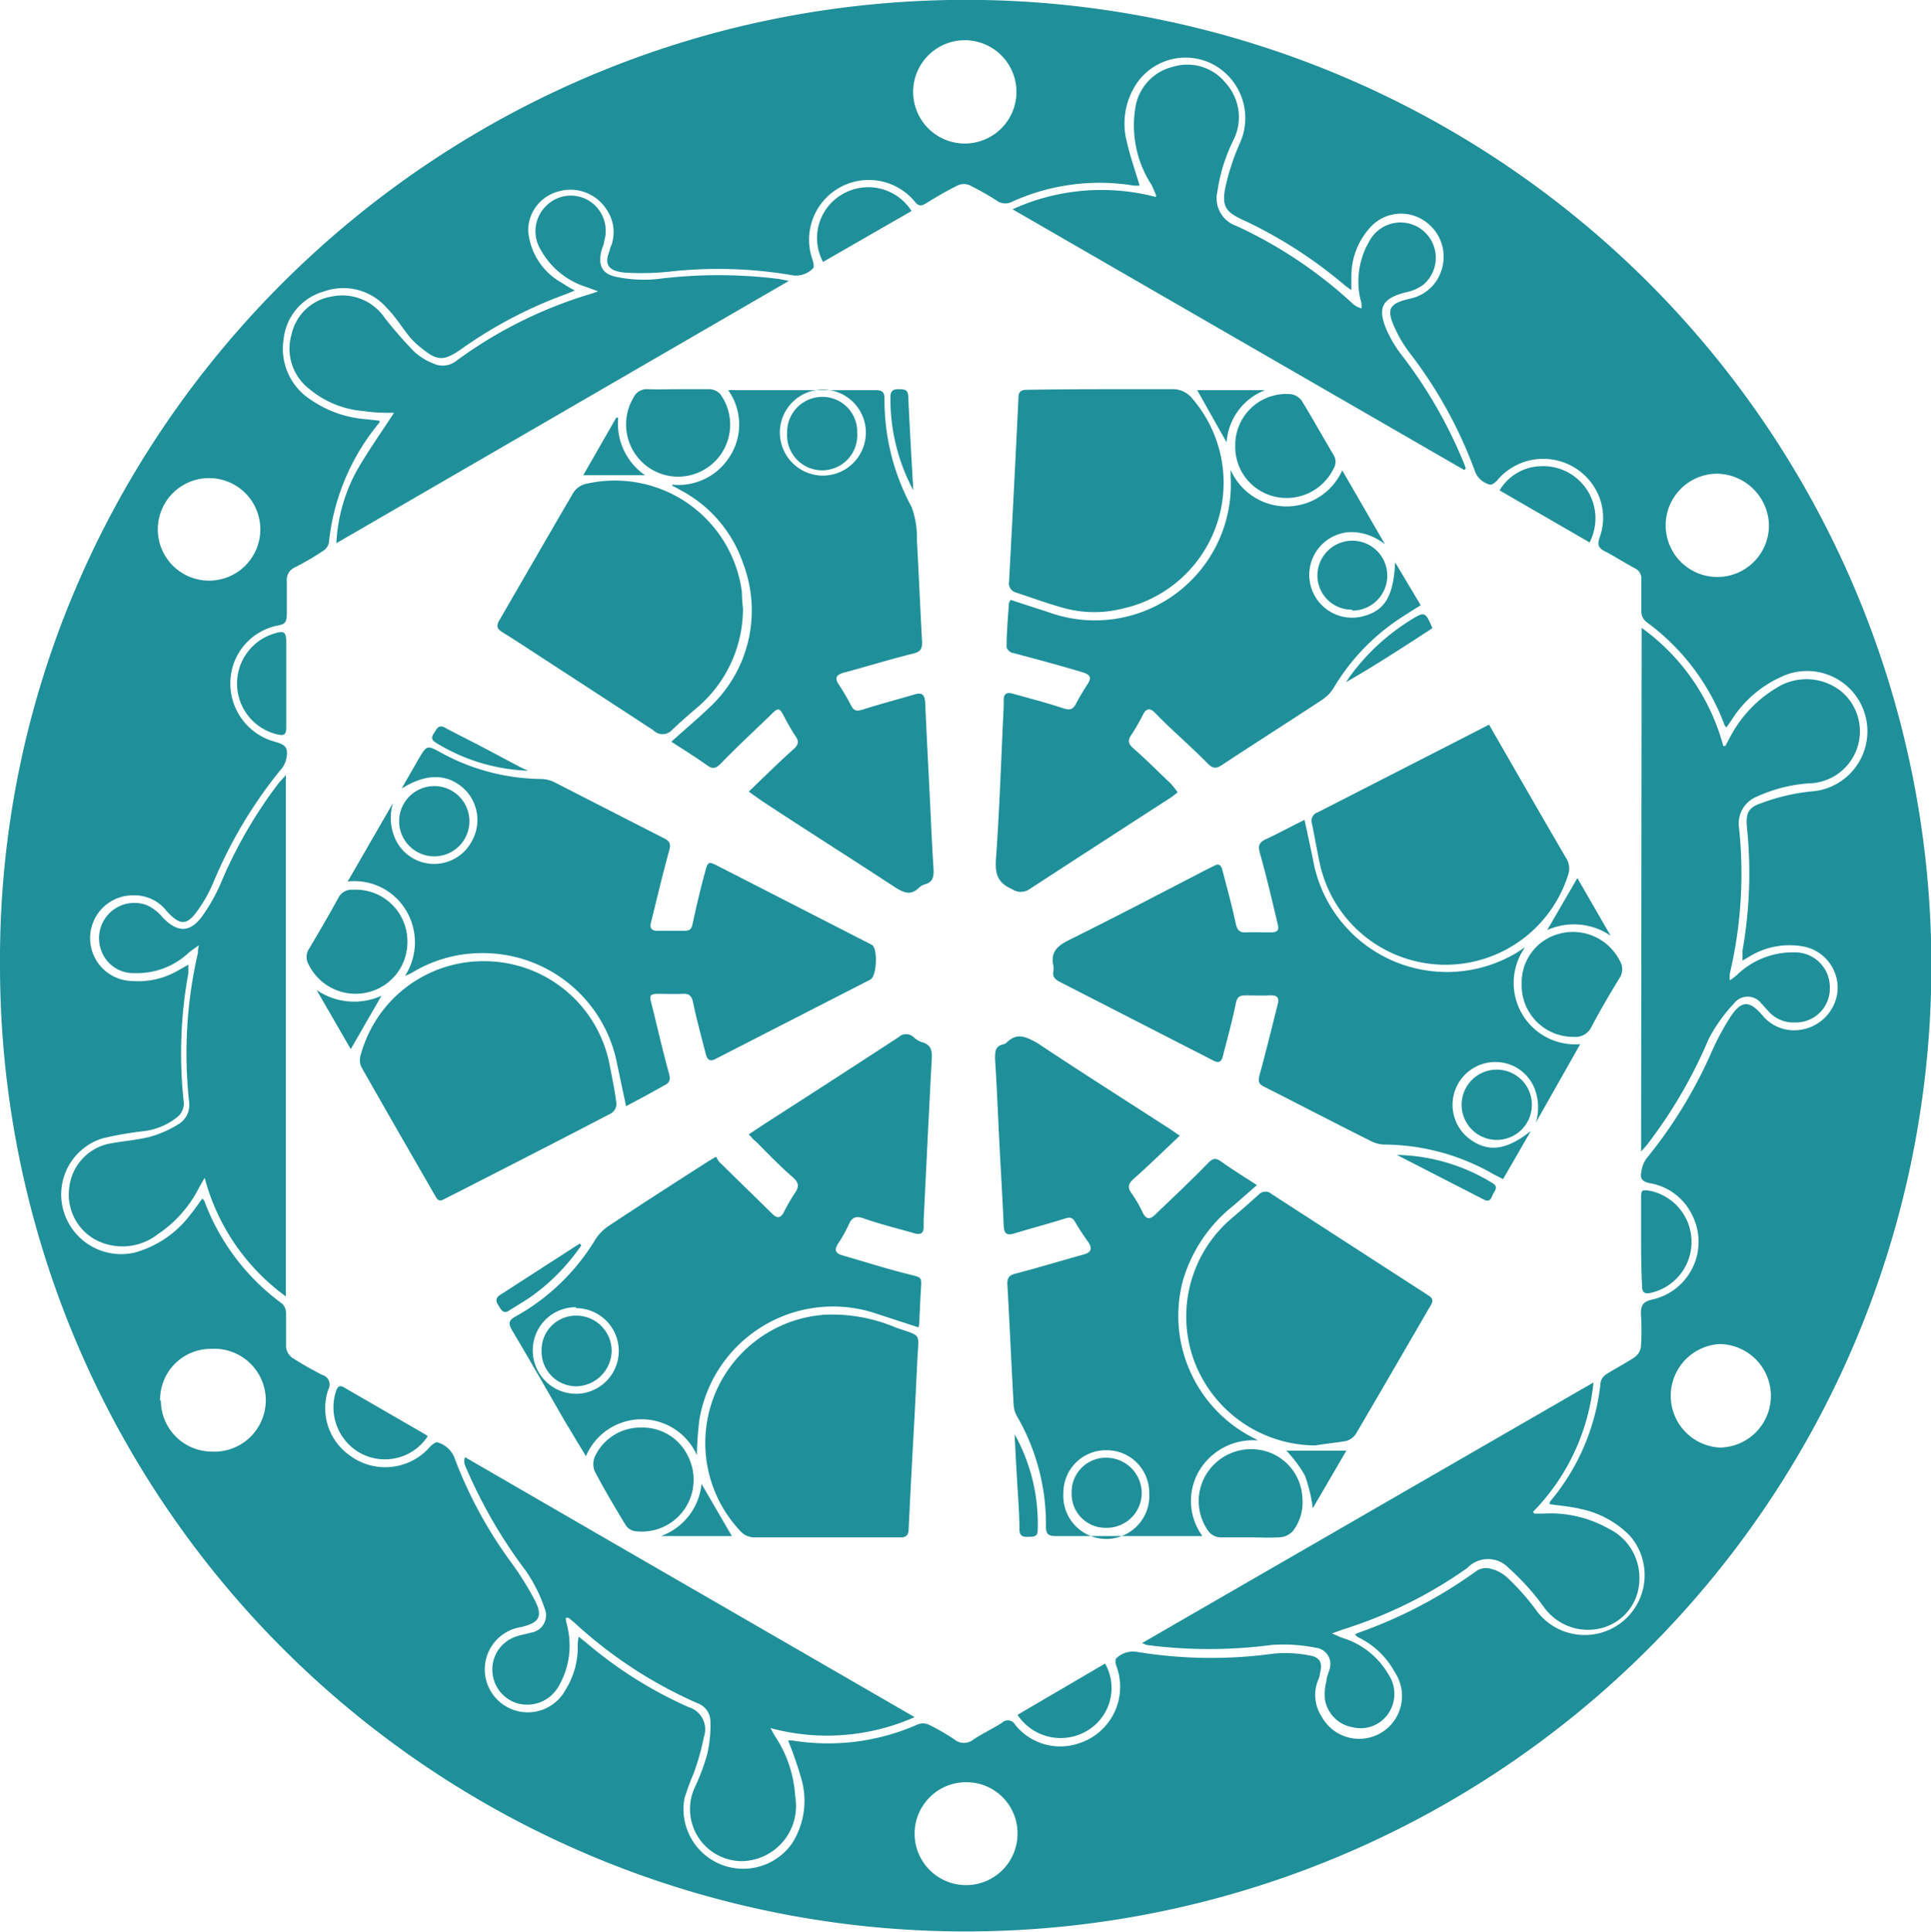
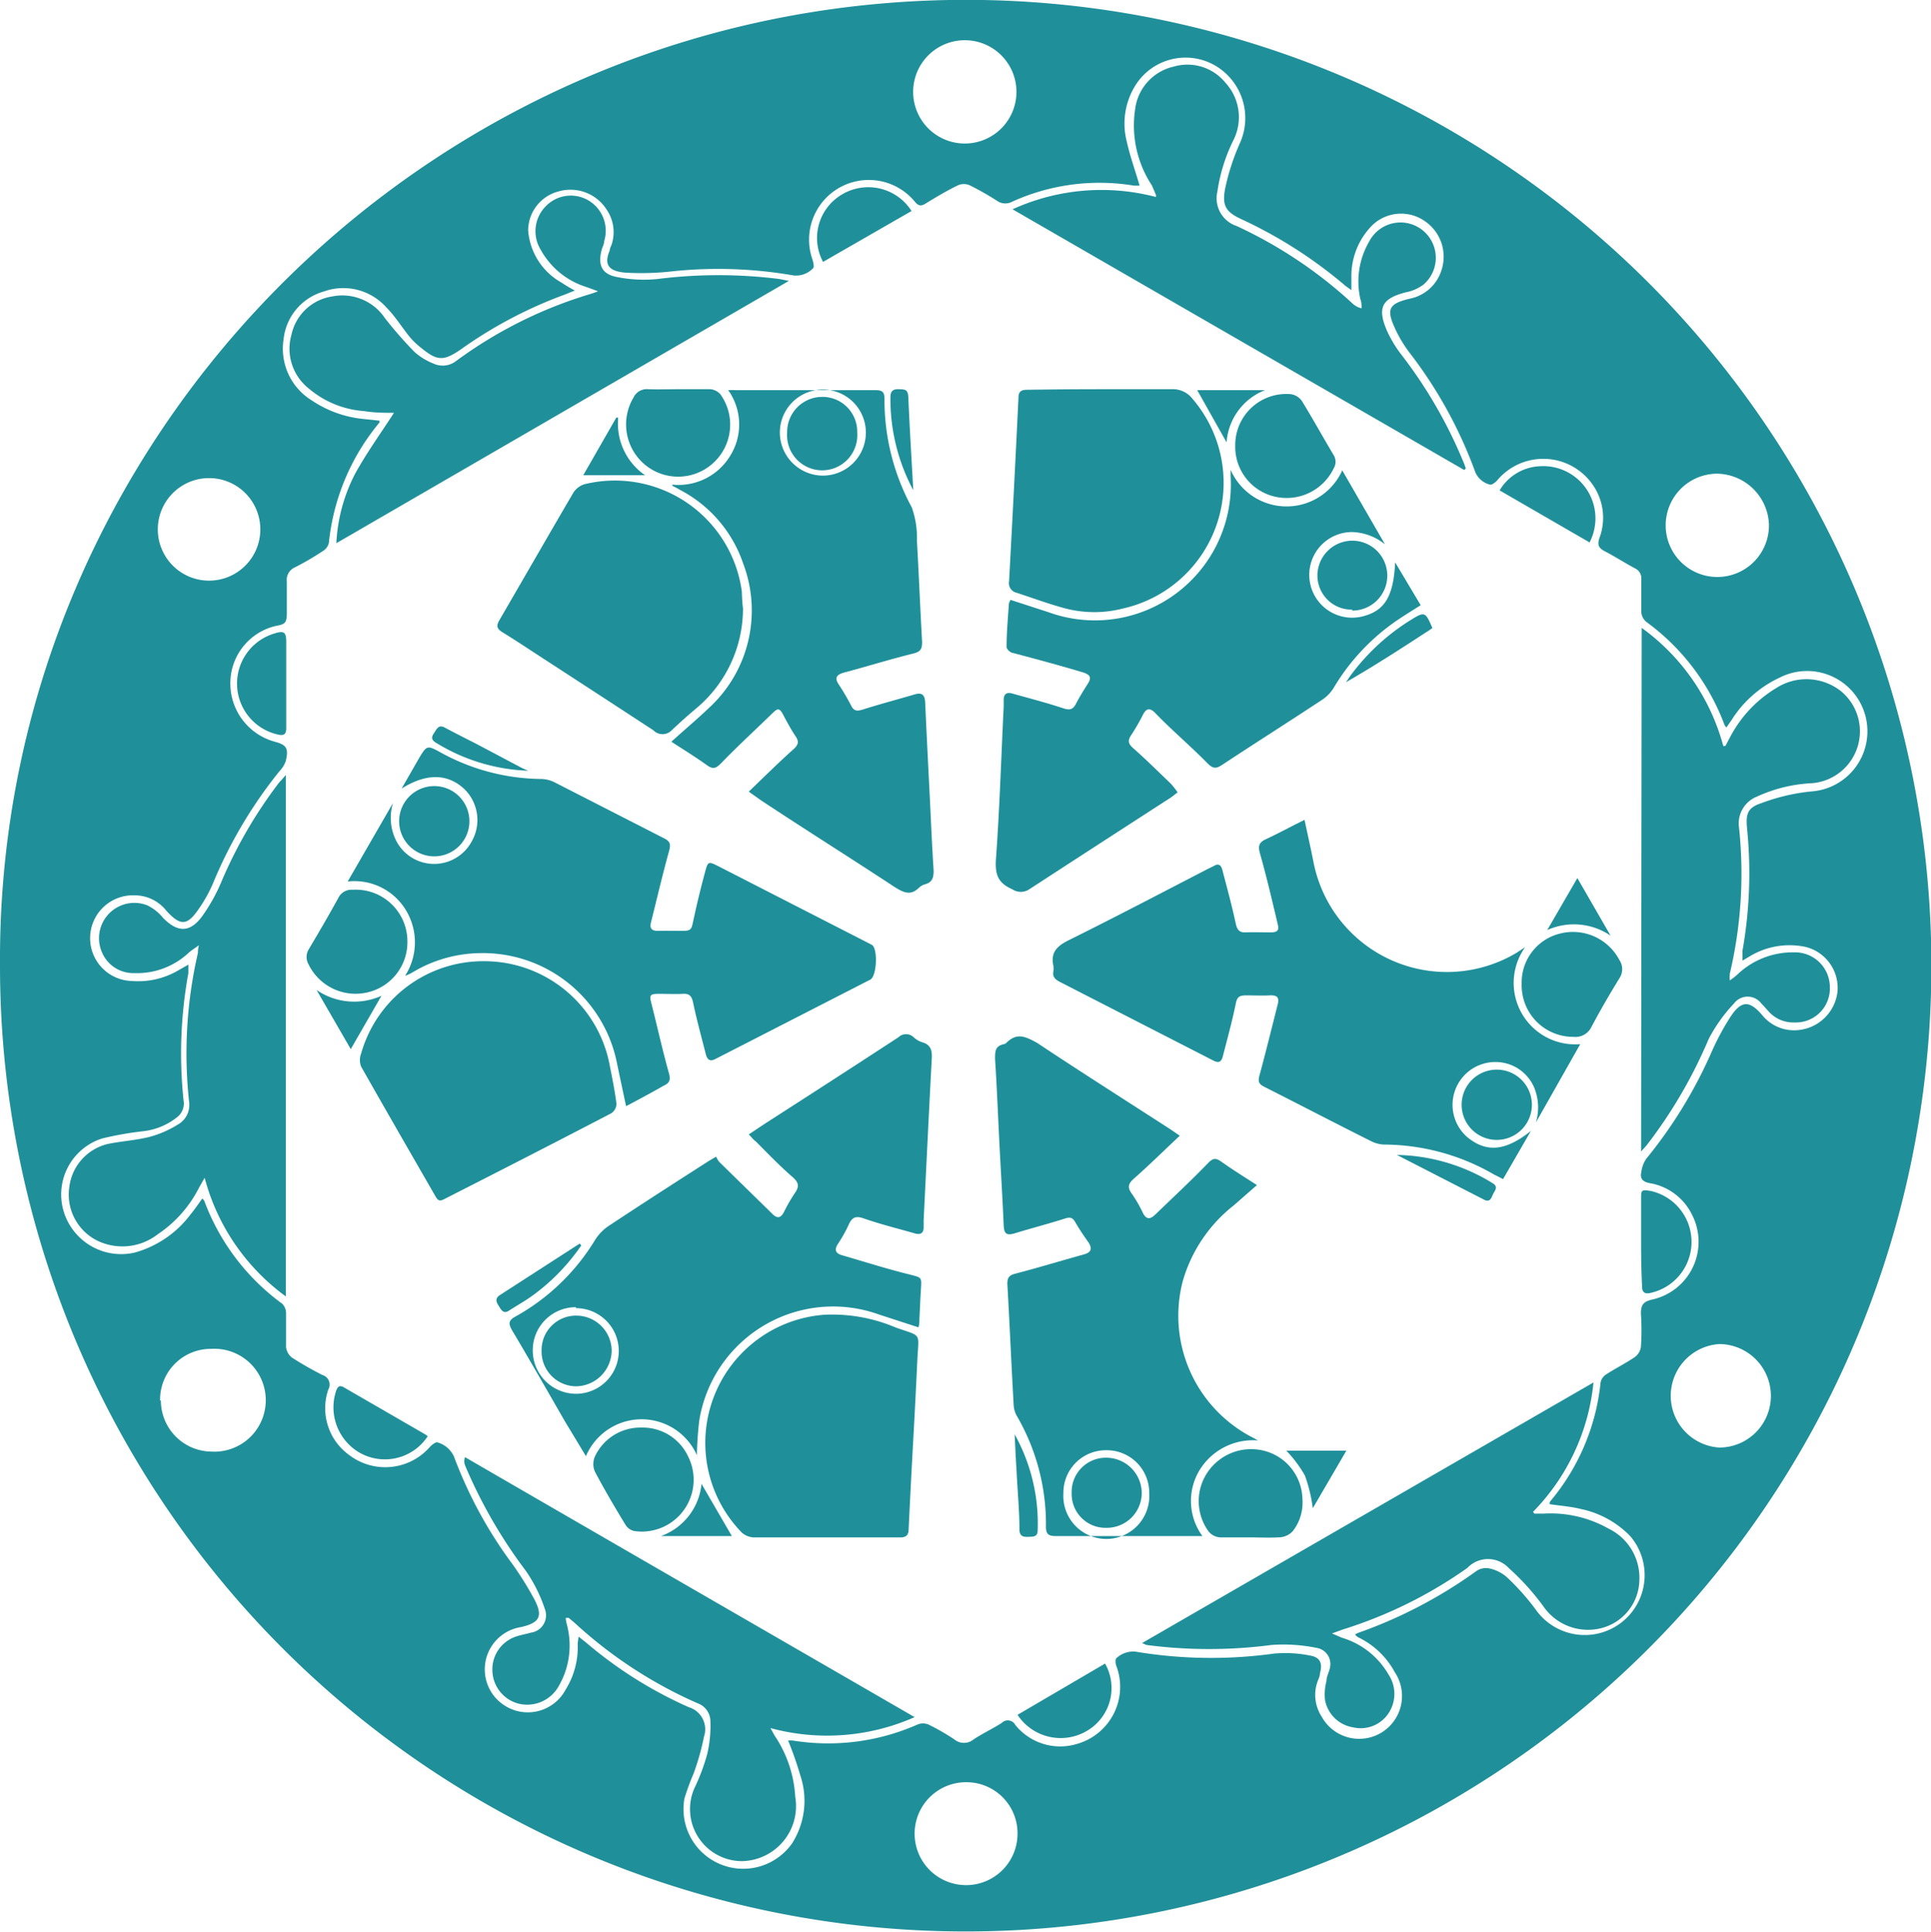
<svg xmlns="http://www.w3.org/2000/svg" viewBox="0 0 100.58 100.61">
  <defs>
    <style>.cls-1{fill:#1f909a;}</style>
  </defs>
  <title>crest</title>
  <g id="レイヤー_2" data-name="レイヤー 2">
    <g id="レイヤー_1-2" data-name="レイヤー 1">
      <path class="cls-1" d="M0,50.31C-.19,22.56,22.82-.48,51.2,0A50.3,50.3,0,1,1,0,50.31ZM41.05,90.65a2.08,2.08,0,0,1,.25,0,11.51,11.51,0,0,0,6.5-.84.76.76,0,0,1,.55,0,11.4,11.4,0,0,1,1.36.78.78.78,0,0,0,1,0c.47-.31,1-.56,1.47-.86a.44.44,0,0,1,.7.1,3,3,0,0,0,3.2,1,3.09,3.09,0,0,0,2.07-4.06c-.05-.12-.07-.36,0-.41a1.28,1.28,0,0,1,1-.34,23.87,23.87,0,0,0,7.21.1,6.47,6.47,0,0,1,1.86.1c.55.09.68.4.53.94,0,.17-.11.35-.16.53a2.07,2.07,0,0,0,.25,1.71,2.23,2.23,0,1,0,3.81-2.31,4.26,4.26,0,0,0-1.91-1.82.67.67,0,0,1-.16-.14.75.75,0,0,1,.14-.08,24.37,24.37,0,0,0,6.21-3.25.89.89,0,0,1,.71-.1,2,2,0,0,1,.89.48A12.52,12.52,0,0,1,80,83.84,3.12,3.12,0,1,0,84.91,80a5,5,0,0,0-2.57-1.41c-.52-.13-1.08-.17-1.62-.25a.22.22,0,0,1,0-.09.34.34,0,0,1,.07-.11A11.41,11.41,0,0,0,83.37,72a.65.65,0,0,1,.29-.42c.48-.31,1-.57,1.49-.9a.8.8,0,0,0,.32-.53,12.63,12.63,0,0,0,0-1.74c0-.44.12-.61.55-.72a3.08,3.08,0,0,0,2.11-4.43,3,3,0,0,0-2.2-1.64c-.36-.07-.52-.23-.44-.57a1.59,1.59,0,0,1,.25-.69,24.07,24.07,0,0,0,3.38-5.5,13.48,13.48,0,0,1,1-1.88c.58-.89,1-.89,1.67-.11a2.13,2.13,0,0,0,1.84.78,2.27,2.27,0,0,0,2.08-2,2.2,2.2,0,0,0-1.65-2.33,4,4,0,0,0-2.91.48l-.39.23a.87.87,0,0,1,0-.13c0-.13,0-.26,0-.38A23.16,23.16,0,0,0,91,43.16c-.07-.74,0-1.09.74-1.33a10.27,10.27,0,0,1,2.59-.61,3.14,3.14,0,1,0-1.63-5.93,5.91,5.91,0,0,0-2.52,2.23l-.26.37-.09-.12a11.69,11.69,0,0,0-4.09-5.39.75.75,0,0,1-.25-.49c0-.57,0-1.14,0-1.71a.57.57,0,0,0-.33-.58c-.54-.29-1.05-.62-1.59-.9-.32-.17-.37-.34-.26-.68a3,3,0,0,0-.39-2.83A3.13,3.13,0,0,0,78,25c-.1.12-.3.27-.39.24a1.12,1.12,0,0,1-.77-.66,23.1,23.1,0,0,0-3.42-6.21,6.57,6.57,0,0,1-.76-1.27c-.46-1-.32-1.28.75-1.54a2.17,2.17,0,0,0,1.67-1.48,2.24,2.24,0,0,0-.89-2.58,2.16,2.16,0,0,0-2.71.23,3.75,3.75,0,0,0-1.09,2.69v.69c-.18-.13-.3-.21-.4-.3a23.71,23.71,0,0,0-5.34-3.4c-.8-.37-1-.7-.84-1.57a11.81,11.81,0,0,1,.77-2.38,3.17,3.17,0,0,0-1.21-4,3.08,3.08,0,0,0-4.18.91,3.75,3.75,0,0,0-.5,3c.17.77.44,1.51.67,2.3h-.28a11,11,0,0,0-6.37.84.75.75,0,0,1-.79-.06,15,15,0,0,0-1.41-.8.76.76,0,0,0-.61,0c-.58.28-1.13.61-1.67.94-.25.16-.39.15-.59-.1a3.11,3.11,0,0,0-5.33,3c.05.15.11.42.05.47a1.23,1.23,0,0,1-1,.39,22.89,22.89,0,0,0-6.24-.23,14.39,14.39,0,0,1-2.54.08c-1-.08-1.09-.52-.82-1.16,0-.09.05-.19.09-.28a2.08,2.08,0,0,0-.27-1.87,2.23,2.23,0,0,0-2.49-.92A2.11,2.11,0,0,0,27.51,12a3.41,3.41,0,0,0,1.74,2.72,7.88,7.88,0,0,0,.69.41l-.49.2A22.9,22.9,0,0,0,24,18.2c-.89.61-1.22.61-2.06-.08a3.91,3.91,0,0,1-.59-.56c-.41-.5-.75-1.07-1.21-1.53a3,3,0,0,0-3.27-.85,2.9,2.9,0,0,0-2.1,2.5,3.16,3.16,0,0,0,1.48,3.18,5.81,5.81,0,0,0,2.58.95l.94.1c0,.07,0,.08,0,.09a11.62,11.62,0,0,0-2.64,6.27.68.68,0,0,1-.33.44,14.64,14.64,0,0,1-1.44.84.71.71,0,0,0-.42.74c0,.54,0,1.08,0,1.62s-.1.6-.53.68A3.06,3.06,0,0,0,12,35.49a3.14,3.14,0,0,0,2.28,3.13c.64.17.76.33.61,1a1.39,1.39,0,0,1-.33.54,23.79,23.79,0,0,0-3.43,5.76,7.28,7.28,0,0,1-.78,1.42c-.6.88-.95.89-1.67.11A2.11,2.11,0,0,0,7,46.63a2.23,2.23,0,0,0-.15,4.46,4.15,4.15,0,0,0,2.45-.56l.51-.29c0,.21,0,.33,0,.45a23.26,23.26,0,0,0-.25,6.61.91.91,0,0,1-.28.84,3.44,3.44,0,0,1-1.78.77,17.58,17.58,0,0,0-2.17.38A3.06,3.06,0,0,0,3.32,63.1,3.13,3.13,0,0,0,7,65.24a5.45,5.45,0,0,0,2.93-2c.22-.26.4-.54.61-.82.05.06.09.09.1.12A11.66,11.66,0,0,0,14.7,67.9a.7.7,0,0,1,.2.47c0,.6,0,1.2,0,1.79a.82.82,0,0,0,.3.54,17.7,17.7,0,0,0,1.59.91.52.52,0,0,1,.31.76,3,3,0,0,0,1.09,3.41,3.09,3.09,0,0,0,4.2-.42c.1-.11.31-.27.39-.24a1.34,1.34,0,0,1,.87.75A22.69,22.69,0,0,0,26.5,81.2a16.68,16.68,0,0,1,1.34,2.11c.46.88.25,1.21-.7,1.43a2.23,2.23,0,0,0-.8,4.12A2.23,2.23,0,0,0,29.46,88a4.19,4.19,0,0,0,.63-2.39,3.5,3.5,0,0,1,.05-.37l.38.3a21.94,21.94,0,0,0,5.35,3.37,1.2,1.2,0,0,1,.8,1.53,13.06,13.06,0,0,1-.54,1.92,12.89,12.89,0,0,0-.48,1.31A3.11,3.11,0,0,0,41.26,96a4.13,4.13,0,0,0,.43-3.52A18,18,0,0,0,41.05,90.65ZM92.14,27.33a2.75,2.75,0,0,0-2.69-2.66,2.69,2.69,0,1,0,2.69,2.66Zm.1,45.37A2.7,2.7,0,0,0,89.56,70a2.7,2.7,0,0,0,0,5.39A2.69,2.69,0,0,0,92.24,72.7ZM50.38,92.82A2.68,2.68,0,1,0,53,95.53,2.66,2.66,0,0,0,50.38,92.82Zm-42-19.88A2.66,2.66,0,0,0,11,75.6a2.68,2.68,0,1,0,0-5.35A2.64,2.64,0,0,0,8.34,72.94ZM50.09,7.47a2.69,2.69,0,1,0,0-5.37,2.69,2.69,0,0,0,0,5.37ZM10.89,24.9a2.67,2.67,0,1,0,0,5.34,2.67,2.67,0,1,0,0-5.34Z" />
      <path class="cls-1" d="M79.44,49.33a3.2,3.2,0,0,0,2.87,5.05L80,58.46a2.71,2.71,0,0,0-.09-1.82,2.19,2.19,0,0,0-1.3-1.21,2.23,2.23,0,0,0-2.21,3.77c1,.84,2,.77,3.34-.3l-1.45,2.51-.47-.24a11.51,11.51,0,0,0-5.72-1.56,1.6,1.6,0,0,1-.65-.16c-1.88-.94-3.74-1.91-5.62-2.86-.3-.15-.3-.31-.22-.61.33-1.21.63-2.44.94-3.66.09-.35,0-.5-.41-.48s-.82,0-1.23,0-.48.12-.55.47c-.19.92-.44,1.82-.67,2.72-.08.3-.23.34-.5.2l-8-4.1c-.25-.13-.38-.28-.32-.56a.76.76,0,0,0,0-.26c-.17-.75.23-1.07.87-1.38,2.42-1.2,4.8-2.45,7.2-3.69l.27-.13c.25-.16.39-.07.46.2.24.92.49,1.83.69,2.76.07.33.17.51.54.49s.85,0,1.27,0,.45-.14.38-.44c-.29-1.22-.57-2.43-.91-3.63-.12-.41-.09-.61.31-.79.65-.3,1.28-.65,2-1,.16.76.32,1.46.46,2.17a7.08,7.08,0,0,0,10.57,4.76Z" />
      <path class="cls-1" d="M69.91,24.49l2.23,3.86a2.85,2.85,0,0,0-1.72-.64,2.23,2.23,0,1,0,.52,4.4c1.16-.28,1.64-1,1.73-2.82L74,31.52c-.41.26-.77.48-1.13.72a11.19,11.19,0,0,0-3.4,3.58,2,2,0,0,1-.61.63c-1.73,1.14-3.48,2.25-5.21,3.39-.33.22-.49.18-.77-.1C62,38.84,61,38,60.14,37.1c-.28-.26-.45-.18-.61.13a10.28,10.28,0,0,1-.62,1.07c-.18.28-.14.44.12.67.67.59,1.3,1.22,1.95,1.84a3.69,3.69,0,0,1,.36.46c-.14.1-.24.19-.36.27q-3.67,2.37-7.36,4.77a.8.8,0,0,1-.9,0c-.78-.34-.9-.82-.84-1.62.19-2.63.27-5.27.4-7.91,0-.11,0-.23,0-.34,0-.31.18-.4.45-.32.89.25,1.78.48,2.66.77.31.1.49.08.65-.23s.39-.69.59-1,.25-.5-.25-.65c-1.2-.36-2.4-.68-3.6-1-.14,0-.35-.2-.35-.31,0-.75.07-1.5.12-2.25,0-.06.05-.12.08-.21l2,.65a7.08,7.08,0,0,0,9.47-7.07v-.35a3.18,3.18,0,0,0,5.79.08Z" />
      <path class="cls-1" d="M39,41.23c.82-.79,1.55-1.51,2.32-2.2.27-.24.31-.41.11-.7s-.44-.73-.64-1.11-.3-.31-.53-.1c-.89.87-1.81,1.71-2.68,2.61-.27.28-.43.36-.76.12-.6-.43-1.22-.81-1.85-1.22.68-.62,1.35-1.18,2-1.8a6.89,6.89,0,0,0,1.74-7.48,6.77,6.77,0,0,0-3.28-3.83c-.13-.08-.27-.15-.41-.22a.19.19,0,0,1,0-.06,3.15,3.15,0,0,0,3-1.48,3.08,3.08,0,0,0-.09-3.44,3.82,3.82,0,0,1,.4,0h7.29c.36,0,.45.12.45.46a11.72,11.72,0,0,0,1.42,5.64,4.71,4.71,0,0,1,.27,1.74c.1,1.75.17,3.51.27,5.27,0,.37-.07.51-.47.61-1.22.3-2.43.68-3.64,1-.35.11-.46.27-.23.61a12.37,12.37,0,0,1,.65,1.11c.14.28.31.28.58.2.91-.29,1.83-.53,2.74-.8.39-.11.51.06.53.42.08,1.84.18,3.69.27,5.53.05,1.08.1,2.15.17,3.23,0,.36-.06.6-.43.71a.76.76,0,0,0-.33.18c-.43.43-.79.26-1.22,0-2.33-1.53-4.67-3-7-4.54Zm3.85-16.46a2.24,2.24,0,1,0-2.23-2.22A2.25,2.25,0,0,0,42.82,24.77Z" />
      <path class="cls-1" d="M61.45,59.15c-.82.77-1.57,1.51-2.35,2.2-.3.26-.41.45-.16.8a6.57,6.57,0,0,1,.58,1c.18.37.38.37.65.11.91-.88,1.85-1.75,2.74-2.67.25-.26.39-.31.69-.1.59.42,1.2.8,1.87,1.23l-1.21,1.06a7.73,7.73,0,0,0-2.65,3.93,7.13,7.13,0,0,0,3.49,8.08l.43.23a3.26,3.26,0,0,0-3.08,1.6A3.1,3.1,0,0,0,62.63,80c-.19,0-.32,0-.45,0H55c-.39,0-.52-.1-.52-.5a11.19,11.19,0,0,0-1.53-5.78,1.31,1.31,0,0,1-.15-.52c-.12-2.11-.21-4.23-.33-6.34,0-.34.11-.45.43-.53,1.19-.31,2.37-.67,3.56-1,.4-.11.44-.32.22-.65A12.27,12.27,0,0,1,56,63.64c-.13-.23-.27-.26-.52-.18-.88.28-1.77.51-2.65.78-.41.12-.53,0-.55-.42-.06-1.35-.14-2.7-.21-4-.08-1.55-.14-3.12-.24-4.67,0-.4,0-.67.46-.77a.27.27,0,0,0,.12-.06c.56-.56,1-.34,1.62,0,2.3,1.53,4.62,3,6.94,4.5ZM57.64,75.53a2.21,2.21,0,0,0-2.25,2.23,2.24,2.24,0,1,0,4.47,0A2.21,2.21,0,0,0,57.64,75.53Z" />
      <path class="cls-1" d="M39,59.08l.89-.59q3.46-2.22,6.91-4.47a.57.57,0,0,1,.79,0,1.17,1.17,0,0,0,.44.26c.5.14.53.49.5.92-.15,2.78-.28,5.56-.42,8.34,0,.13,0,.25,0,.38,0,.3-.16.4-.45.32-.9-.26-1.81-.48-2.69-.79-.38-.13-.57-.06-.74.28a7,7,0,0,1-.55,1c-.23.33-.2.54.2.65,1.17.34,2.33.71,3.51,1,.61.16.62.12.58.74s-.05,1-.08,1.57c0,.14,0,.27-.05.44l-2.06-.67A7.06,7.06,0,0,0,36.42,74a17.73,17.73,0,0,0-.12,1.79,3.15,3.15,0,0,0-5.78.05L29.41,74c-.91-1.58-1.81-3.16-2.74-4.72-.19-.34-.2-.51.19-.72A11.22,11.22,0,0,0,31,64.57a2.45,2.45,0,0,1,.73-.74c1.72-1.14,3.45-2.25,5.18-3.36l.39-.23a1.48,1.48,0,0,0,.16.27l2.77,2.71c.26.26.44.22.61-.11a8.37,8.37,0,0,1,.58-1c.22-.33.18-.53-.14-.81-.67-.58-1.29-1.23-1.92-1.86C39.23,59.35,39.16,59.24,39,59.08Zm-9,9a2.24,2.24,0,0,0-2.25,2.24A2.26,2.26,0,0,0,30,72.59a2.23,2.23,0,1,0,0-4.46Z" />
      <path class="cls-1" d="M32.61,57.61c-.17-.81-.33-1.54-.48-2.27A7.12,7.12,0,0,0,25,49.64a7,7,0,0,0-3.51,1,2,2,0,0,1-.39.18,3.22,3.22,0,0,0,.07-3.37,3.13,3.13,0,0,0-3.06-1.54l2.36-4.09a2.65,2.65,0,0,0,.09,1.8,2.22,2.22,0,0,0,4,.22,2.25,2.25,0,0,0-.4-2.77c-.89-.81-2-.78-3.24,0l.87-1.52c.45-.76.45-.75,1.2-.34a11.05,11.05,0,0,0,5.18,1.36,1.62,1.62,0,0,1,.69.16l5.73,2.93c.33.16.35.33.26.66-.34,1.23-.63,2.47-.94,3.71-.09.35.06.46.4.45s.85,0,1.27,0,.44-.12.51-.43c.19-.89.4-1.77.64-2.65.14-.54.18-.54.66-.3l7.93,4.06.11.06c.3.22.24,1.63-.1,1.8l-8.08,4.14c-.29.15-.41,0-.48-.23-.23-.91-.48-1.81-.67-2.72-.07-.34-.2-.47-.53-.45s-.85,0-1.28,0-.46.09-.38.42c.31,1.22.58,2.45.92,3.67.11.38.07.55-.29.71C33.89,56.93,33.28,57.26,32.61,57.61Z" />
      <path class="cls-1" d="M52.74,10.9a11.17,11.17,0,0,1,7.47-.64l0-.11L60,9.66a5.68,5.68,0,0,1-.87-4,2.6,2.6,0,0,1,2-2.19,2.55,2.55,0,0,1,2.7.84,2.65,2.65,0,0,1,.41,3,8.92,8.92,0,0,0-.83,2.67,1.52,1.52,0,0,0,1,1.79,23.3,23.3,0,0,1,6,4,1.09,1.09,0,0,0,.51.29c0-.16,0-.32-.06-.47a4.13,4.13,0,0,1,.45-3,1.84,1.84,0,0,1,1.75-1,1.84,1.84,0,0,1,1.1,3.22,2.2,2.2,0,0,1-.92.41c-1.25.32-1.52.79-1,2A6.35,6.35,0,0,0,73,18.48,24.25,24.25,0,0,1,76.2,24c.06.13.1.26.15.39l-.08.09Z" />
      <path class="cls-1" d="M85.51,32.7a11.15,11.15,0,0,1,4.25,6.15h.11l.25-.47a6.49,6.49,0,0,1,2.39-2.54,2.91,2.91,0,0,1,3.36.14,2.71,2.71,0,0,1-1.49,4.81,7.71,7.71,0,0,0-2.87.7,1.5,1.5,0,0,0-.93,1.61,22.66,22.66,0,0,1-.48,7.61,2.39,2.39,0,0,0,0,.35,3.33,3.33,0,0,0,.4-.31,4.16,4.16,0,0,1,2.94-1.15,1.81,1.81,0,0,1,1.87,1.79,1.77,1.77,0,0,1-1.84,1.86,1.72,1.72,0,0,1-1.38-.61c-.12-.13-.23-.26-.35-.38a.89.89,0,0,0-1.42,0A8.24,8.24,0,0,0,89,54.11a24.89,24.89,0,0,1-3.18,5.47c-.08.11-.17.2-.34.39Z" />
      <path class="cls-1" d="M83,72a11.19,11.19,0,0,1-3.15,6.74l.07.09h.48a6.17,6.17,0,0,1,3.4.79,2.84,2.84,0,0,1,1.59,2.67,2.63,2.63,0,0,1-2,2.51,2.82,2.82,0,0,1-3-1.14,12.88,12.88,0,0,0-1.81-2,1.48,1.48,0,0,0-2.15,0,23.18,23.18,0,0,1-6.5,3.21l-.55.2.5.22a4.18,4.18,0,0,1,2.45,1.93,1.82,1.82,0,0,1,0,2,1.74,1.74,0,0,1-1.86.74,1.77,1.77,0,0,1-1.45-1.4,2.63,2.63,0,0,1,.07-1c0-.25.15-.49.19-.74a.85.85,0,0,0-.72-1,8.64,8.64,0,0,0-2.32-.15,25,25,0,0,1-6.53,0l-.22-.1Z" />
      <path class="cls-1" d="M31.15,15.17l-.63-.23A4.1,4.1,0,0,1,28.16,13a1.84,1.84,0,0,1,.28-2.27,1.81,1.81,0,0,1,2.23-.28,1.84,1.84,0,0,1,.8,2.11c0,.15-.09.3-.13.45-.21.8,0,1.29.86,1.43a7.12,7.12,0,0,0,2.06.09,25.3,25.3,0,0,1,6.33,0l.5.1L17.52,28.29a8.74,8.74,0,0,1,1-3.66c.6-1.08,1.33-2.09,2-3.13-.48,0-1,0-1.56-.09a5,5,0,0,1-2.87-1.17,2.64,2.64,0,0,1-.91-2.8,2.56,2.56,0,0,1,2.12-2,2.67,2.67,0,0,1,2.75,1.13,21.55,21.55,0,0,0,1.54,1.76,3.32,3.32,0,0,0,1,.61,1.14,1.14,0,0,0,1.17-.14,22.78,22.78,0,0,1,6.93-3.47A4.52,4.52,0,0,0,31.15,15.17Z" />
      <path class="cls-1" d="M47.64,89.43a11.27,11.27,0,0,1-7.51.57c.14.24.2.38.29.5a6.34,6.34,0,0,1,1,3.06,2.87,2.87,0,0,1-2.78,3.37,2.71,2.71,0,0,1-2.47-3.8,10.43,10.43,0,0,0,.67-1.79A6.45,6.45,0,0,0,37,89.58a1,1,0,0,0-.66-.87,23.2,23.2,0,0,1-6.42-4.2l-.3-.25h-.15c0,.19.07.36.1.53a4.22,4.22,0,0,1-.5,3.08,1.88,1.88,0,0,1-2.05.86,1.82,1.82,0,0,1-1.37-1.65,1.8,1.8,0,0,1,1.18-1.83c.27-.1.55-.14.82-.22a.91.91,0,0,0,.73-1.23,7.76,7.76,0,0,0-1-2,25.65,25.65,0,0,1-3.16-5.49.62.62,0,0,1,0-.42C32,80.4,39.79,84.89,47.64,89.43Z" />
      <path class="cls-1" d="M14.89,40.36V67.52a11.16,11.16,0,0,1-4.23-6.18l-.29.51a6.38,6.38,0,0,1-2.15,2.43,3,3,0,0,1-3.22.3,2.68,2.68,0,0,1-1.39-2.75,2.63,2.63,0,0,1,2-2.25c.72-.15,1.47-.19,2.18-.37a5.51,5.51,0,0,0,1.47-.64,1.17,1.17,0,0,0,.59-1.19,23.22,23.22,0,0,1,.46-7.75c0-.09,0-.19.05-.4-.22.16-.38.26-.52.38A3.93,3.93,0,0,1,7,50.68,1.77,1.77,0,0,1,5.3,49.57a1.84,1.84,0,0,1,2.37-2.42,2.41,2.41,0,0,1,.82.65c.78.8,1.44.78,2.09-.15A9.26,9.26,0,0,0,11.5,46a23.81,23.81,0,0,1,3.05-5.26C14.63,40.66,14.72,40.56,14.89,40.36Z" />
      <path class="cls-1" d="M25.2,50.06a6.65,6.65,0,0,1,6.56,5.43c.13.67.27,1.34.35,2a.6.6,0,0,1-.27.49c-2.9,1.51-5.81,3-8.72,4.48-.22.12-.32.05-.43-.14-1.3-2.26-2.6-4.51-3.88-6.77a.93.93,0,0,1,0-.68A6.61,6.61,0,0,1,25.2,50.06Z" />
      <path class="cls-1" d="M38.7,31.69a6.77,6.77,0,0,1-2.42,5.19c-.44.37-.88.76-1.3,1.16a.66.66,0,0,1-.94,0c-2-1.31-4-2.61-6-3.91-.63-.41-1.26-.83-1.9-1.22-.26-.17-.29-.32-.14-.59,1.29-2.22,2.57-4.45,3.87-6.67a1.07,1.07,0,0,1,.57-.43,6.67,6.67,0,0,1,8.2,5.59C38.65,31.15,38.67,31.46,38.7,31.69Z" />
      <path class="cls-1" d="M57.43,20.27c1.19,0,2.38,0,3.58,0a1.3,1.3,0,0,1,1.12.52,6.71,6.71,0,0,1-3.63,10.9,6,6,0,0,1-3,0c-.86-.23-1.7-.54-2.55-.82a.51.51,0,0,1-.39-.6q.26-4.78.49-9.57c0-.32.16-.4.45-.4C54.84,20.28,56.14,20.27,57.43,20.27Z" />
      <path class="cls-1" d="M43,80.07c-1.25,0-2.5,0-3.75,0a1,1,0,0,1-.62-.26A6.69,6.69,0,0,1,43,68.47a8.48,8.48,0,0,1,3.66.67c1.39.49,1.19.22,1.12,1.72s-.14,2.86-.22,4.29-.16,3-.23,4.46c0,.35-.13.47-.48.46Z" />
-       <path class="cls-1" d="M68.49,75.28a6.78,6.78,0,0,1-6.3-4.43,6.71,6.71,0,0,1,2-7.43c.47-.4.94-.81,1.4-1.23a.48.48,0,0,1,.65,0l8.15,5.27c.23.14.28.27.14.51-1.3,2.23-2.59,4.47-3.9,6.7a.93.93,0,0,1-.51.38C69.56,75.14,69,75.2,68.49,75.28Z" />
-       <path class="cls-1" d="M77.56,37.74,78.86,40c.9,1.56,1.8,3.13,2.71,4.68a1,1,0,0,1,.11.88A6.7,6.7,0,0,1,68.75,45c-.15-.7-.27-1.42-.42-2.13a.46.46,0,0,1,.3-.56l7.51-3.84Z" />
      <path class="cls-1" d="M33.41,74.35a2.61,2.61,0,0,1,2.44,1.52,2.7,2.7,0,0,1-2.8,3.87.71.71,0,0,1-.46-.31c-.56-.92-1.11-1.85-1.61-2.8a1,1,0,0,1,0-.76A2.61,2.61,0,0,1,33.41,74.35Z" />
      <path class="cls-1" d="M65.13,80.07c-.52,0-1,0-1.57,0a.85.85,0,0,1-.6-.3,2.68,2.68,0,0,1,0-3.18,2.74,2.74,0,0,1,3-1,2.65,2.65,0,0,1,1.88,2.48,2.42,2.42,0,0,1-.5,1.67,1,1,0,0,1-.63.32C66.18,80.1,65.66,80.07,65.13,80.07Z" />
      <path class="cls-1" d="M21.22,49.05a2.68,2.68,0,0,1-2.15,2.65,2.72,2.72,0,0,1-3-1.48.77.77,0,0,1,0-.76c.53-.89,1.05-1.78,1.55-2.69a.76.76,0,0,1,.75-.43A2.69,2.69,0,0,1,21.22,49.05Z" />
      <path class="cls-1" d="M35.33,20.27c.56,0,1.11,0,1.66,0a.79.79,0,0,1,.53.26,2.71,2.71,0,0,1-3.88,3.71A2.73,2.73,0,0,1,33,20.7a.76.76,0,0,1,.76-.43C34.28,20.29,34.81,20.27,35.33,20.27Z" />
      <path class="cls-1" d="M79.26,51.24a2.62,2.62,0,0,1,2-2.62A2.73,2.73,0,0,1,84.35,50a.85.85,0,0,1,0,.95c-.51.83-1,1.67-1.46,2.54a.92.92,0,0,1-.93.51A2.68,2.68,0,0,1,79.26,51.24Z" />
      <path class="cls-1" d="M64.34,23.22a2.66,2.66,0,0,1,2.91-2.69.86.86,0,0,1,.56.35c.57.93,1.1,1.89,1.66,2.83a.66.66,0,0,1,0,.68,2.72,2.72,0,0,1-3,1.49A2.66,2.66,0,0,1,64.34,23.22Z" />
      <path class="cls-1" d="M82.78,28.24l-4.67-2.7a2.57,2.57,0,0,1,2.13-1.26,2.72,2.72,0,0,1,2.54,4Z" />
      <path class="cls-1" d="M85.48,64.66V62.45c0-.47,0-.51.52-.42a2.72,2.72,0,0,1,0,5.3c-.31.08-.48,0-.47-.37C85.49,66.2,85.48,65.43,85.48,64.66Z" />
      <path class="cls-1" d="M57.56,86.64a2.58,2.58,0,0,1-.84,3.44A2.69,2.69,0,0,1,53,89.31Z" />
      <path class="cls-1" d="M42.87,13.64a2.63,2.63,0,0,1,1-3.52,2.67,2.67,0,0,1,3.61.87Z" />
      <path class="cls-1" d="M77.8,59.36a1.83,1.83,0,0,1,.06-3.65,1.83,1.83,0,1,1-.06,3.65Z" />
      <path class="cls-1" d="M22.28,74.8a2.67,2.67,0,0,1-3.63.81,2.73,2.73,0,0,1-1.15-3.15c.08-.23.17-.35.42-.2l4.24,2.45Z" />
      <path class="cls-1" d="M14.91,35.63c0,.76,0,1.53,0,2.29,0,.35-.15.41-.46.33A2.72,2.72,0,0,1,14.27,33c.52-.17.64-.09.64.44Z" />
      <path class="cls-1" d="M70.43,31.75A1.78,1.78,0,0,1,68.62,30a1.82,1.82,0,1,1,1.81,1.8Z" />
      <path class="cls-1" d="M24.45,42.77a1.83,1.83,0,1,1-3.66,0,1.83,1.83,0,1,1,3.66,0Z" />
      <path class="cls-1" d="M72.76,60.15a9.81,9.81,0,0,1,5,1.48c.31.19.08.4,0,.58s-.15.43-.46.27Z" />
      <path class="cls-1" d="M19.87,51.86l-1.6,2.78-1.78-3.08A3.46,3.46,0,0,0,19.87,51.86Z" />
-       <path class="cls-1" d="M52.85,74.7a9.55,9.55,0,0,1,1.2,5c0,.35-.23.33-.47.34s-.47,0-.48-.37c0-1-.1-2-.15-3.06C52.91,76,52.88,75.34,52.85,74.7Z" />
+       <path class="cls-1" d="M52.85,74.7a9.55,9.55,0,0,1,1.2,5c0,.35-.23.33-.47.34s-.47,0-.48-.37c0-1-.1-2-.15-3.06C52.91,76,52.88,75.34,52.85,74.7" />
      <path class="cls-1" d="M36.54,77.28,38.12,80H34.43A3.22,3.22,0,0,0,36.54,77.28Z" />
      <path class="cls-1" d="M74.61,32.71c-.12.08-.22.16-.33.22-1.36.89-2.73,1.77-4.17,2.6.09-.13.17-.26.26-.38a11.3,11.3,0,0,1,3.11-2.86C74.21,31.84,74.24,31.85,74.61,32.71Z" />
      <path class="cls-1" d="M65.89,20.32a3.15,3.15,0,0,0-2,2.72l-1.53-2.72Z" />
      <path class="cls-1" d="M32.2,21.75a3.26,3.26,0,0,0,1.4,3H30.38l1.72-3Z" />
      <path class="cls-1" d="M67,75.55h3.13l-1.75,3a7.94,7.94,0,0,0-.41-1.7A6.54,6.54,0,0,0,67,75.55Z" />
      <path class="cls-1" d="M30.28,64.86a10.73,10.73,0,0,1-2.52,2.6c-.4.29-.83.53-1.25.8-.26.17-.38,0-.49-.18s-.3-.41,0-.62l4.17-2.69Z" />
      <path class="cls-1" d="M47.57,25.53a10.05,10.05,0,0,1-1.19-4.84c0-.31.12-.43.43-.42s.48,0,.5.39C47.38,22.28,47.48,23.9,47.57,25.53Z" />
      <path class="cls-1" d="M27.51,40.14a9.79,9.79,0,0,1-4.79-1.45c-.24-.14-.27-.28-.12-.5s.24-.48.58-.29c.54.29,1.08.56,1.63.84L27.19,40Z" />
      <path class="cls-1" d="M82.16,45.73l1.73,3a3.39,3.39,0,0,0-3.3-.29Z" />
      <path class="cls-1" d="M44.65,22.53a1.83,1.83,0,1,1-3.65,0,1.83,1.83,0,0,1,1.81-1.86A1.81,1.81,0,0,1,44.65,22.53Z" />
      <path class="cls-1" d="M57.62,79.57a1.76,1.76,0,0,1-1.8-1.8,1.78,1.78,0,0,1,1.79-1.85,1.85,1.85,0,0,1,1.86,1.82A1.82,1.82,0,0,1,57.62,79.57Z" />
      <path class="cls-1" d="M28.21,70.33a1.79,1.79,0,0,1,1.84-1.81,1.84,1.84,0,0,1,1.81,1.83A1.88,1.88,0,0,1,30,72.2,1.81,1.81,0,0,1,28.21,70.33Z" />
    </g>
  </g>
</svg>